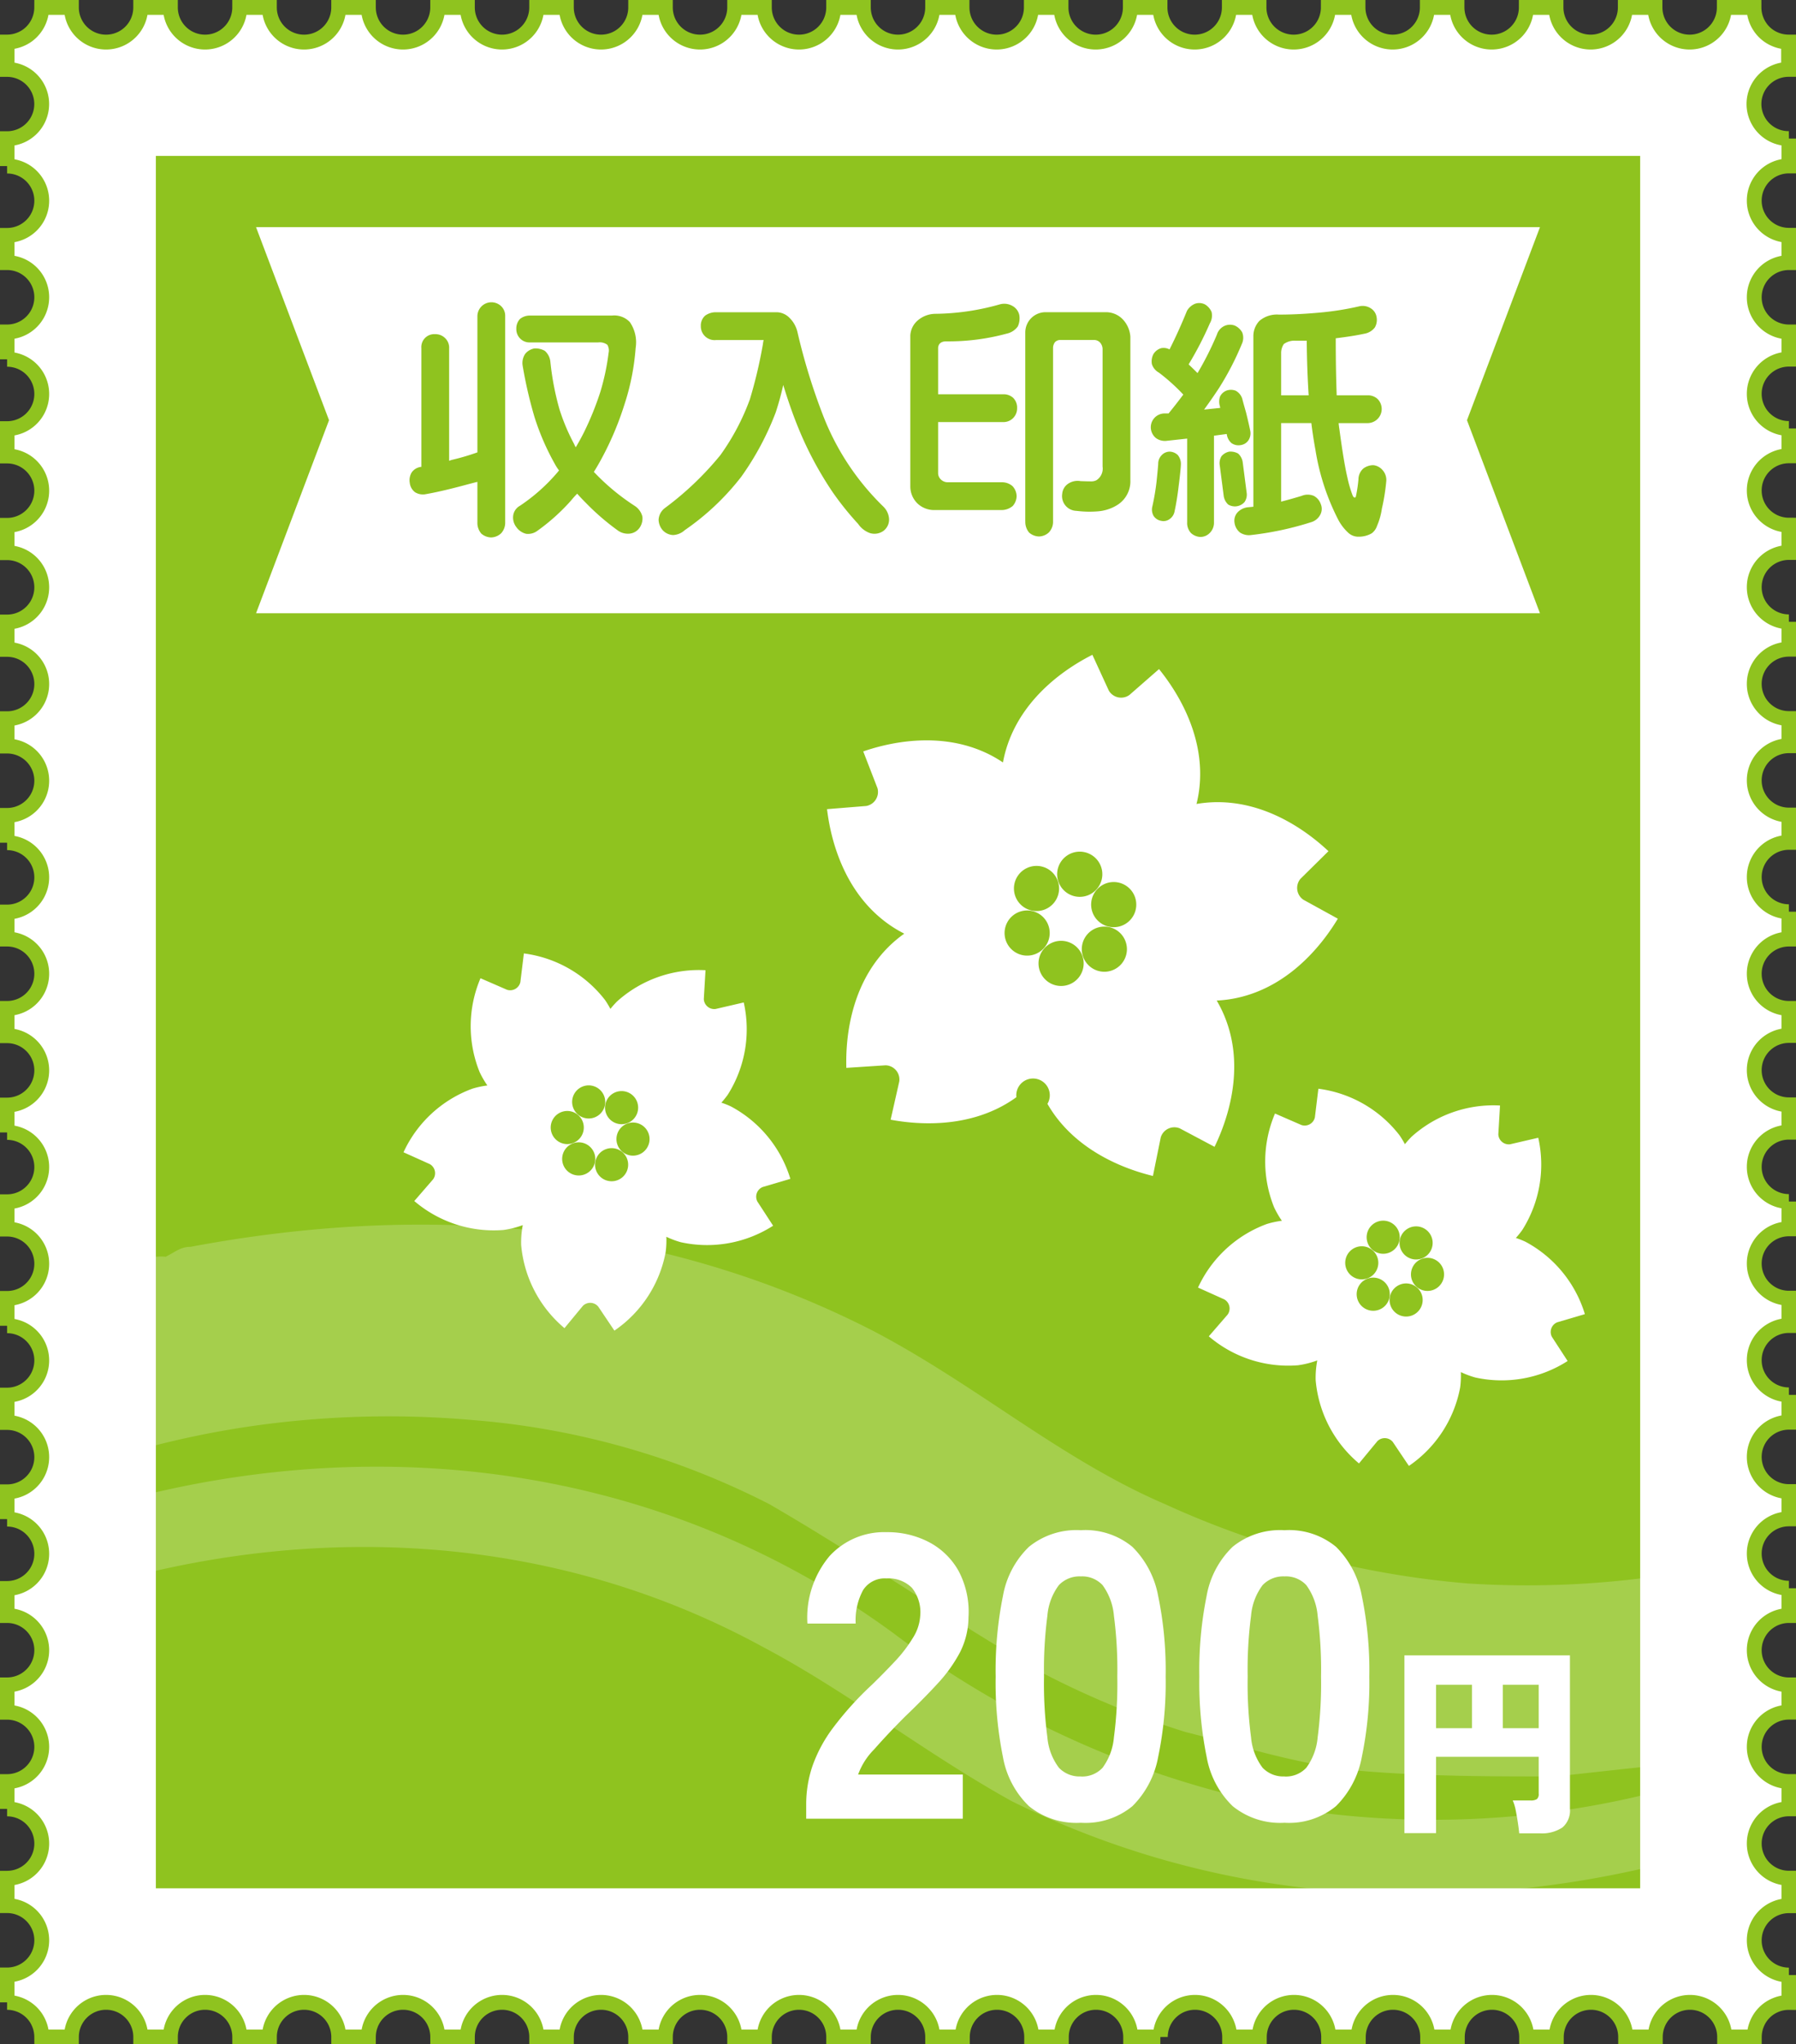
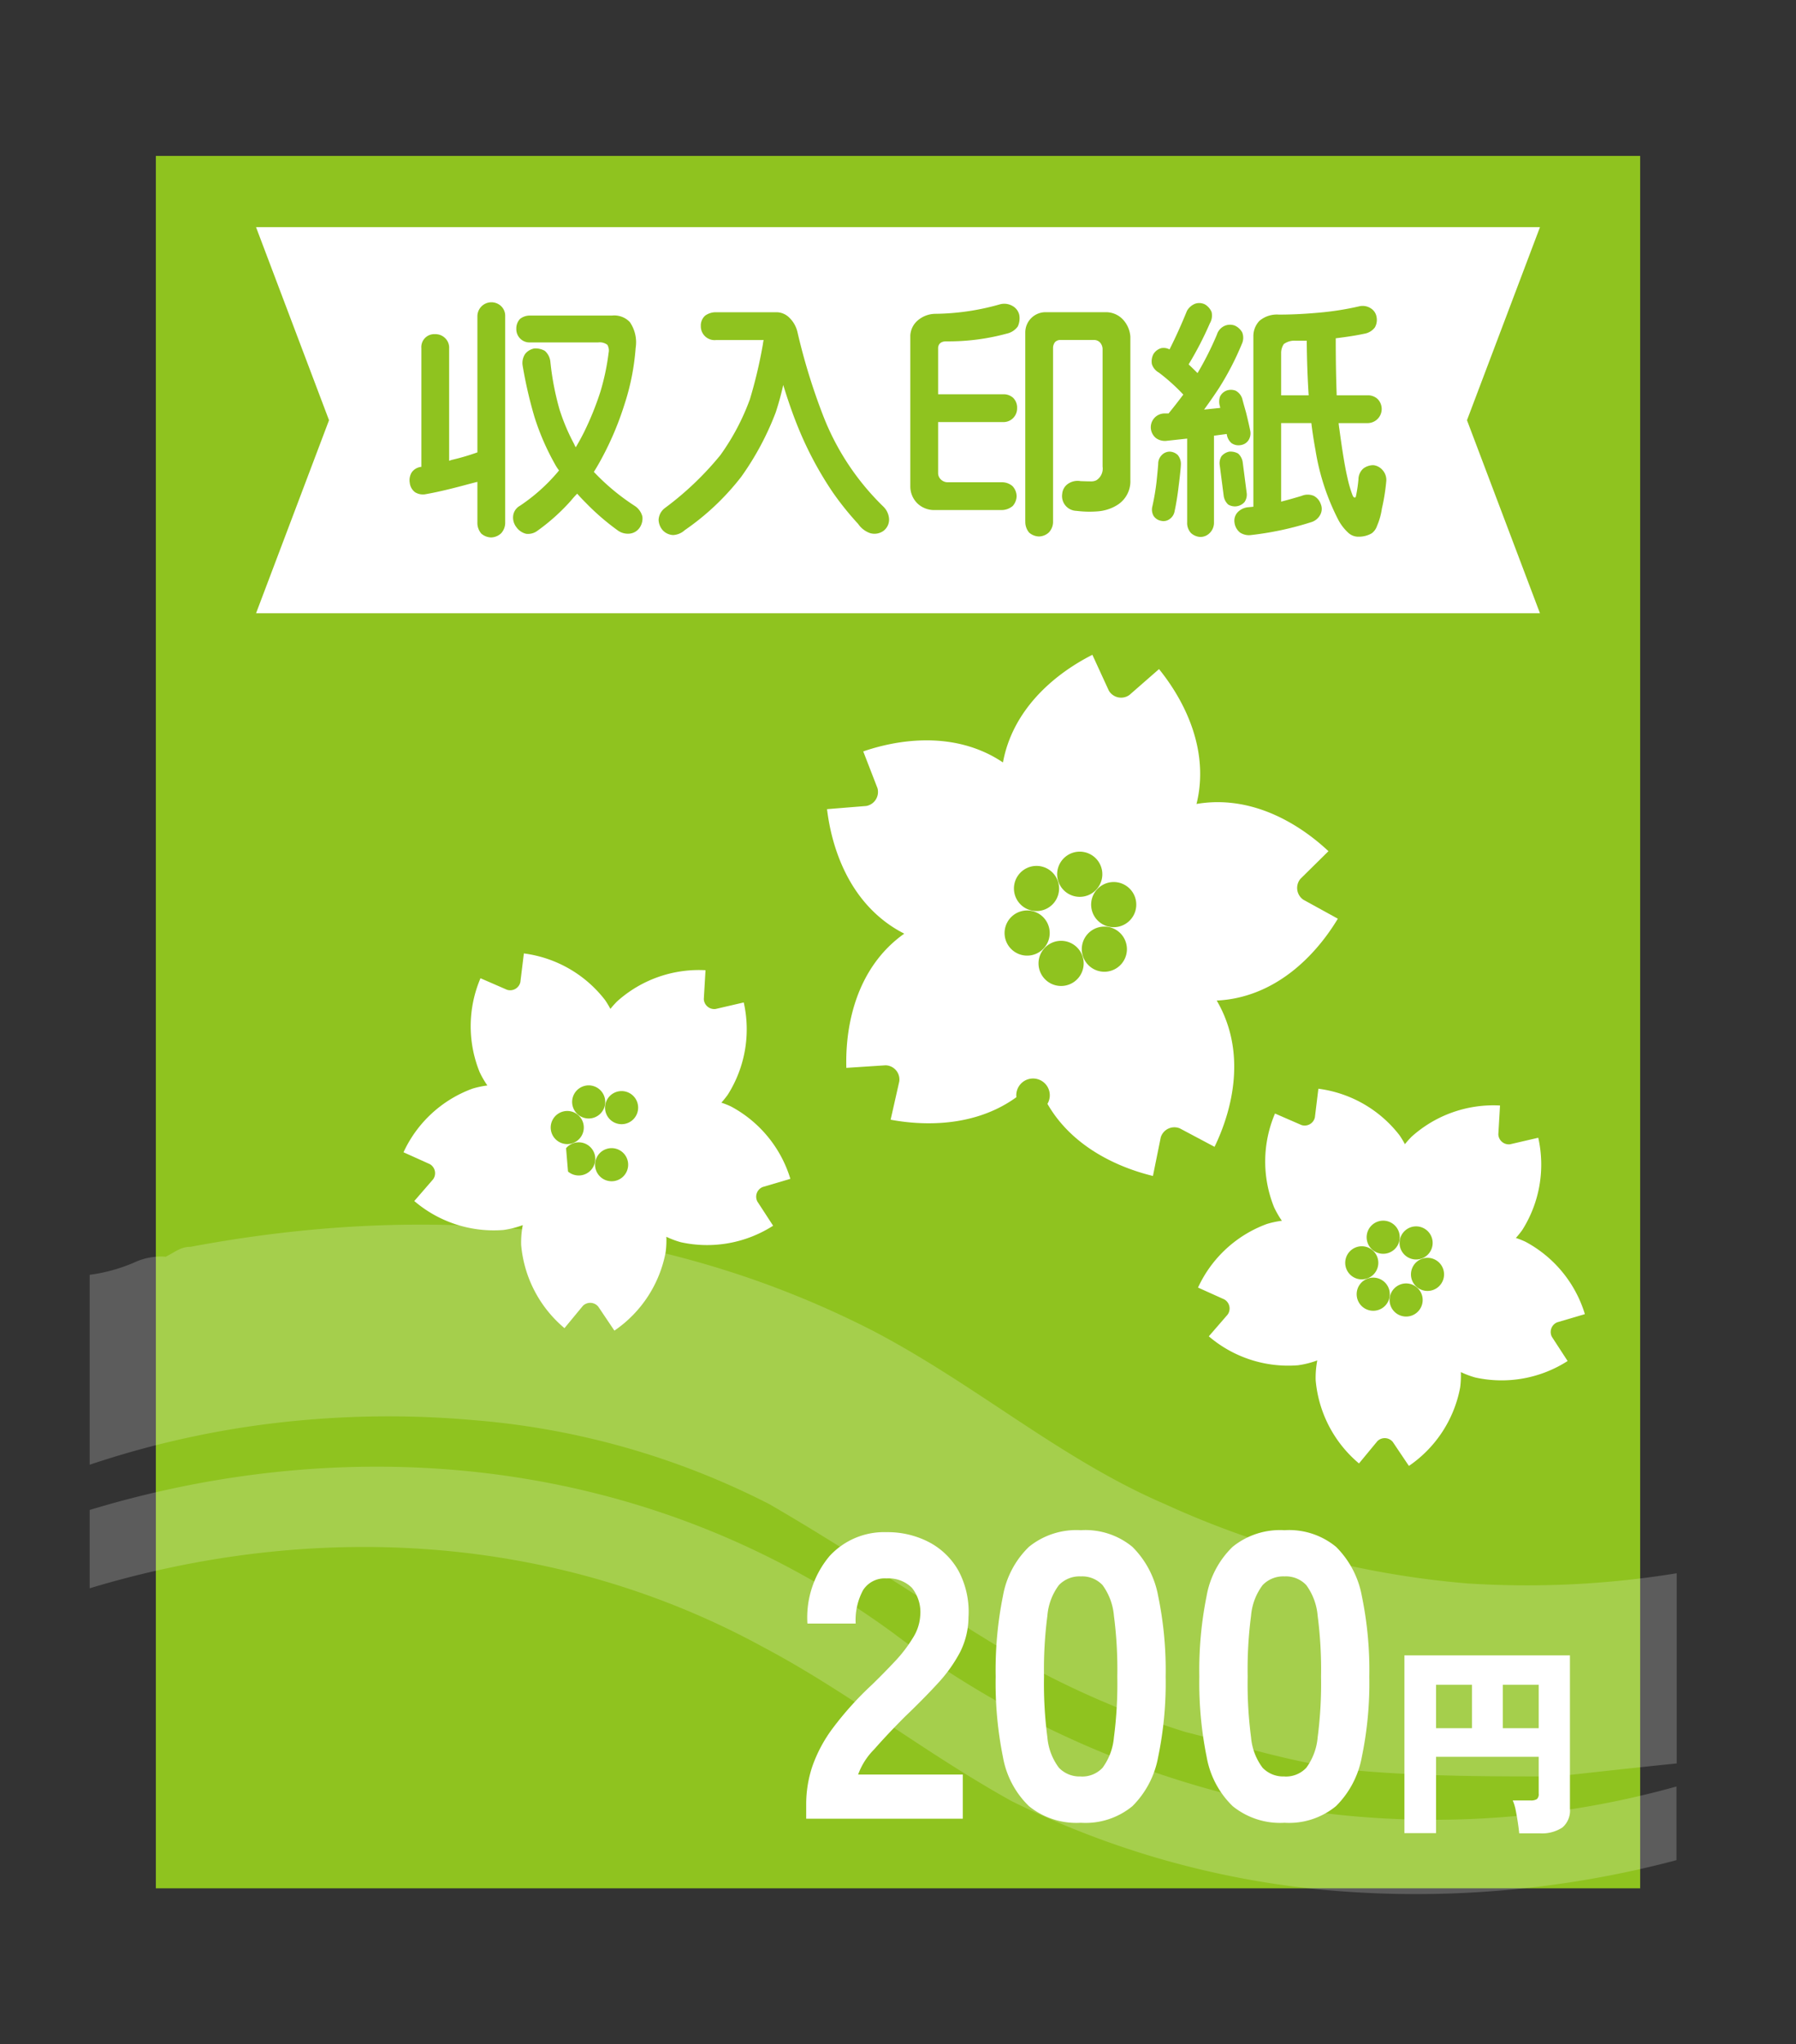
<svg xmlns="http://www.w3.org/2000/svg" width="106.244" height="120.878" viewBox="0 0 106.244 120.878">
  <rect x="0" y="0" width="106.244" height="120.878" fill="#333333" stroke="none" />
  <g id="グループ_3009" data-name="グループ 3009" transform="translate(-1063.909 -2280.561)">
    <g id="グループ_3008" data-name="グループ 3008" transform="translate(-247.719 1948.389)">
-       <path id="パス_4579" data-name="パス 4579" d="M1415.385,338.327a2.05,2.05,0,0,1,2.048-2.052v-1.616a2.007,2.007,0,0,1-.4-.041,1.943,1.943,0,0,1-.383-.117,1.985,1.985,0,0,1-.664-.442,1.845,1.845,0,0,1-.255-.313,1.877,1.877,0,0,1-.187-.351,2.093,2.093,0,0,1-.118-.384,2.063,2.063,0,0,1-.04-.4h-1.756a2.049,2.049,0,0,1-4.1,0h-1.756a2.049,2.049,0,0,1-4.1,0h-1.756a2.049,2.049,0,0,1-4.1,0h-1.756a2.049,2.049,0,0,1-4.1,0h-1.756a2.049,2.049,0,0,1-4.1,0h-1.756a2.049,2.049,0,0,1-4.1,0h-1.756a2.049,2.049,0,0,1-4.1,0h-1.756a2.049,2.049,0,0,1-4.1,0H1366.8a2.048,2.048,0,0,1-4.1,0h-1.756a2.049,2.049,0,0,1-4.1,0h-1.756a2.049,2.049,0,0,1-4.1,0h-1.756a2.049,2.049,0,0,1-4.1,0h-1.756a2.049,2.049,0,0,1-4.1,0h-1.756a2.049,2.049,0,0,1-4.1,0h-1.756a2.049,2.049,0,0,1-4.1,0h-1.756a2.049,2.049,0,0,1-4.1,0h-1.756a2.049,2.049,0,0,1-4.1,0h-1.756a2.063,2.063,0,0,1-.6,1.448,1.993,1.993,0,0,1-.31.255,2.072,2.072,0,0,1-.354.187,2.02,2.02,0,0,1-.384.117,1.993,1.993,0,0,1-.4.041v1.619a2.047,2.047,0,1,1,0,4.094v1.619a2.049,2.049,0,0,1,0,4.1V347.7a2.049,2.049,0,0,1,0,4.1v1.618a2.048,2.048,0,1,1,0,4.1v1.618a2.049,2.049,0,0,1,0,4.1v1.616a2.049,2.049,0,1,1,0,4.1v1.619a2.049,2.049,0,1,1,0,4.1v1.616a2.049,2.049,0,0,1,0,4.1v1.615a2.049,2.049,0,0,1,0,4.1V387.7a2.049,2.049,0,0,1,0,4.1v1.615a2.049,2.049,0,0,1,0,4.1v1.618a2.049,2.049,0,0,1,0,4.1v1.616a2.049,2.049,0,1,1,0,4.1v1.616a2.048,2.048,0,1,1,0,4.1v1.619a2.049,2.049,0,0,1,0,4.1v1.615a2.049,2.049,0,0,1,0,4.1V427.7a2.049,2.049,0,0,1,0,4.1v1.618a2.049,2.049,0,0,1,0,4.1v1.616a2.049,2.049,0,1,1,0,4.1v1.619a2.049,2.049,0,1,1,0,4.1v1.621a2.068,2.068,0,0,1,1.449.6,2.129,2.129,0,0,1,.255.31,2.069,2.069,0,0,1,.187.354,1.9,1.9,0,0,1,.117.384,2.067,2.067,0,0,1,.041.4h1.756a2.049,2.049,0,0,1,4.1,0h1.756a2.049,2.049,0,0,1,4.1,0h1.756a2.049,2.049,0,1,1,4.1,0h1.756a2.049,2.049,0,0,1,4.1,0h1.756a2.049,2.049,0,0,1,4.1,0h1.756a2.049,2.049,0,1,1,4.1,0h1.756a2.049,2.049,0,0,1,4.1,0h1.756a2.049,2.049,0,0,1,4.1,0h1.756a2.048,2.048,0,1,1,4.1,0h1.756a2.049,2.049,0,1,1,4.1,0h1.756a2.049,2.049,0,1,1,4.1,0h1.756a2.049,2.049,0,1,1,4.1,0h1.756a2.049,2.049,0,0,1,4.1,0h1.756a2.049,2.049,0,0,1,4.1,0h1.756a2.049,2.049,0,1,1,4.1,0h1.756a2.049,2.049,0,0,1,4.1,0h1.756a2.049,2.049,0,0,1,4.1,0h1.756a2.066,2.066,0,0,1,.04-.4,1.962,1.962,0,0,1,.118-.384,2,2,0,0,1,.187-.354,1.949,1.949,0,0,1,.255-.31,1.9,1.9,0,0,1,.31-.255,2.061,2.061,0,0,1,.354-.187,1.941,1.941,0,0,1,.383-.117,2.014,2.014,0,0,1,.4-.036v-1.621a2.049,2.049,0,0,1,0-4.1V443.23a2.049,2.049,0,0,1,0-4.1v-1.616a2.049,2.049,0,0,1,0-4.1V431.8a2.049,2.049,0,0,1,0-4.1v-1.615a2.049,2.049,0,0,1,0-4.1v-1.615a2.049,2.049,0,0,1,0-4.1v-1.619a2.048,2.048,0,0,1,0-4.1v-1.616a2.049,2.049,0,0,1,0-4.1v-1.616a2.049,2.049,0,0,1,0-4.1v-1.618a2.049,2.049,0,0,1,0-4.1V391.8a2.049,2.049,0,0,1,0-4.1v-1.618a2.049,2.049,0,0,1,0-4.1v-1.615a2.049,2.049,0,0,1,0-4.1V374.66a2.049,2.049,0,0,1,0-4.1v-1.619a2.049,2.049,0,0,1,0-4.1v-1.616a2.049,2.049,0,0,1,0-4.1v-1.615a2.049,2.049,0,0,1,0-4.1V351.8a2.049,2.049,0,0,1,0-4.1v-1.615a2.049,2.049,0,0,1,0-4.1v-1.619A2.046,2.046,0,0,1,1415.385,338.327Z" fill="#fff" stroke="#8fc31f" stroke-miterlimit="10" stroke-width="0.878" />
      <rect id="長方形_2044" data-name="長方形 2044" width="87.805" height="102.439" transform="translate(1320.848 341.391)" fill="#8fc31f" />
      <g id="グループ_2989" data-name="グループ 2989">
        <path id="内側" d="M1390.769,386.495l-2.04-1.122a.843.843,0,0,1-.172-1.235l1.657-1.635c-.865-.81-3.518-3.087-6.986-2.886a7.441,7.441,0,0,0-.82.094,7.21,7.21,0,0,0,.153-.8c.454-3.443-1.625-6.254-2.37-7.175l-1.752,1.531a.842.842,0,0,1-1.219-.261l-.971-2.115c-1.057.534-4.1,2.248-5.1,5.574a7.335,7.335,0,0,0-.19.792,7.384,7.384,0,0,0-.709-.423c-3.082-1.6-6.436-.615-7.556-.23l.841,2.17a.842.842,0,0,1-.662,1.056l-2.321.188c.141,1.176.71,4.625,3.5,6.7a7.306,7.306,0,0,0,1.069.661,7.362,7.362,0,0,0-.95.8c-2.452,2.459-2.51,5.954-2.477,7.137l2.323-.152a.841.841,0,0,1,.81.947l-.513,2.27c1.164.217,4.627.706,7.44-1.331a.991.991,0,1,1,1.836.393c1.73,3.011,5.09,3.984,6.241,4.264l.462-2.281a.842.842,0,0,1,1.127-.533l2.056,1.092c.515-1.067,1.9-4.278.666-7.526a7.324,7.324,0,0,0-.538-1.123,7.292,7.292,0,0,0,1.236-.165C1388.225,390.423,1390.158,387.51,1390.769,386.495Z" fill="#fff" />
        <g id="真ん中">
          <g id="グループ_2983" data-name="グループ 2983">
            <path id="パス_4580" data-name="パス 4580" d="M1376.808,384.146a1.336,1.336,0,1,1-1.026-1.585A1.335,1.335,0,0,1,1376.808,384.146Z" fill="#8fc31f" />
          </g>
          <g id="グループ_2984" data-name="グループ 2984">
            <path id="パス_4581" data-name="パス 4581" d="M1373.837,383.716a1.335,1.335,0,1,1-1.886.1A1.335,1.335,0,0,1,1373.837,383.716Z" fill="#8fc31f" />
          </g>
          <g id="グループ_2985" data-name="グループ 2985">
            <path id="パス_4582" data-name="パス 4582" d="M1371.979,386.073a1.335,1.335,0,1,1-.86,1.68A1.336,1.336,0,0,1,1371.979,386.073Z" fill="#8fc31f" />
          </g>
          <g id="グループ_2986" data-name="グループ 2986">
            <path id="パス_4583" data-name="パス 4583" d="M1373.093,388.859a1.335,1.335,0,1,1,1.026,1.585A1.335,1.335,0,0,1,1373.093,388.859Z" fill="#8fc31f" />
          </g>
          <g id="グループ_2987" data-name="グループ 2987">
            <path id="パス_4584" data-name="パス 4584" d="M1376.064,389.289a1.335,1.335,0,1,1,1.886-.1A1.333,1.333,0,0,1,1376.064,389.289Z" fill="#8fc31f" />
          </g>
          <g id="グループ_2988" data-name="グループ 2988">
            <path id="パス_4585" data-name="パス 4585" d="M1377.921,386.933a1.335,1.335,0,1,1,.86-1.681A1.336,1.336,0,0,1,1377.921,386.933Z" fill="#8fc31f" />
          </g>
        </g>
      </g>
      <g id="グループ_2996" data-name="グループ 2996">
        <path id="内側-2" data-name="内側" d="M1404.362,412.65l-.931-1.431a.617.617,0,0,1,.316-.858l1.636-.484a7.238,7.238,0,0,0-3.52-4.282,5.16,5.16,0,0,0-.562-.222,5.469,5.469,0,0,0,.376-.466,7.23,7.23,0,0,0,.948-5.459l-1.662.385a.618.618,0,0,1-.7-.591l.1-1.7a7.23,7.23,0,0,0-5.226,1.84,5.469,5.469,0,0,0-.4.447,5.641,5.641,0,0,0-.313-.519,7.239,7.239,0,0,0-4.806-2.761l-.207,1.694a.617.617,0,0,1-.793.454l-1.566-.681a7.23,7.23,0,0,0-.055,5.541,5.427,5.427,0,0,0,.462.8,5.331,5.331,0,0,0-.892.191,7.223,7.223,0,0,0-4.069,3.759l1.555.7a.618.618,0,0,1,.2.893l-1.117,1.29a7.234,7.234,0,0,0,5.271,1.712,5.372,5.372,0,0,0,1.146-.288,5.376,5.376,0,0,0-.095,1.177,7.241,7.241,0,0,0,2.562,4.915l1.087-1.316a.617.617,0,0,1,.913.046l.953,1.417a7.23,7.23,0,0,0,3.032-4.637,5.33,5.33,0,0,0,.041-.912,5.24,5.24,0,0,0,.856.321A7.234,7.234,0,0,0,1404.362,412.65Z" fill="#fff" />
        <g id="真ん中-2" data-name="真ん中">
          <g id="グループ_2990" data-name="グループ 2990">
            <path id="パス_4586" data-name="パス 4586" d="M1396.146,406.3a.979.979,0,1,1-.115-1.38A.979.979,0,0,1,1396.146,406.3Z" fill="#8fc31f" />
          </g>
          <g id="グループ_2991" data-name="グループ 2991">
            <path id="パス_4587" data-name="パス 4587" d="M1394.374,405a.979.979,0,1,1-1.253-.591A.978.978,0,0,1,1394.374,405Z" fill="#8fc31f" />
          </g>
          <g id="グループ_2992" data-name="グループ 2992">
            <path id="パス_4588" data-name="パス 4588" d="M1392.358,405.88a.979.979,0,1,1-1.137.79A.981.981,0,0,1,1392.358,405.88Z" fill="#8fc31f" />
          </g>
          <g id="グループ_2993" data-name="グループ 2993">
            <path id="パス_4589" data-name="パス 4589" d="M1392.114,408.067a.98.98,0,1,1,.116,1.38A.98.98,0,0,1,1392.114,408.067Z" fill="#8fc31f" />
          </g>
          <g id="グループ_2994" data-name="グループ 2994">
            <path id="パス_4590" data-name="パス 4590" d="M1393.887,409.372a.979.979,0,1,1,1.252.591A.979.979,0,0,1,1393.887,409.372Z" fill="#8fc31f" />
          </g>
          <g id="グループ_2995" data-name="グループ 2995">
            <path id="パス_4591" data-name="パス 4591" d="M1395.9,408.491a.979.979,0,1,1,1.137-.789A.98.98,0,0,1,1395.9,408.491Z" fill="#8fc31f" />
          </g>
        </g>
      </g>
      <g id="グループ_3003" data-name="グループ 3003">
        <path id="内側-3" data-name="内側" d="M1357.362,404.65l-.931-1.431a.617.617,0,0,1,.316-.858l1.636-.484a7.238,7.238,0,0,0-3.52-4.282,5.16,5.16,0,0,0-.562-.222,5.469,5.469,0,0,0,.376-.466,7.23,7.23,0,0,0,.948-5.459l-1.662.385a.618.618,0,0,1-.7-.591l.1-1.7a7.23,7.23,0,0,0-5.226,1.84,5.469,5.469,0,0,0-.4.447,5.641,5.641,0,0,0-.313-.519,7.239,7.239,0,0,0-4.806-2.761l-.207,1.694a.617.617,0,0,1-.793.454l-1.566-.681a7.23,7.23,0,0,0-.055,5.541,5.427,5.427,0,0,0,.462.8,5.331,5.331,0,0,0-.892.191,7.223,7.223,0,0,0-4.069,3.759l1.555.7a.618.618,0,0,1,.2.893l-1.117,1.29a7.234,7.234,0,0,0,5.271,1.712,5.372,5.372,0,0,0,1.146-.288,5.376,5.376,0,0,0-.095,1.177,7.241,7.241,0,0,0,2.562,4.915l1.087-1.316a.617.617,0,0,1,.913.046l.953,1.417a7.23,7.23,0,0,0,3.032-4.637,5.33,5.33,0,0,0,.041-.912,5.24,5.24,0,0,0,.856.321A7.234,7.234,0,0,0,1357.362,404.65Z" fill="#fff" />
        <g id="真ん中-3" data-name="真ん中">
          <g id="グループ_2997" data-name="グループ 2997">
            <path id="パス_4592" data-name="パス 4592" d="M1349.146,398.3a.979.979,0,1,1-.115-1.38A.979.979,0,0,1,1349.146,398.3Z" fill="#8fc31f" />
          </g>
          <g id="グループ_2998" data-name="グループ 2998">
            <path id="パス_4593" data-name="パス 4593" d="M1347.374,397a.979.979,0,1,1-1.253-.591A.978.978,0,0,1,1347.374,397Z" fill="#8fc31f" />
          </g>
          <g id="グループ_2999" data-name="グループ 2999">
            <path id="パス_4594" data-name="パス 4594" d="M1345.358,397.88a.979.979,0,1,1-1.137.79A.981.981,0,0,1,1345.358,397.88Z" fill="#8fc31f" />
          </g>
          <g id="グループ_3000" data-name="グループ 3000">
-             <path id="パス_4595" data-name="パス 4595" d="M1345.114,400.067a.98.98,0,1,1,.116,1.38A.98.98,0,0,1,1345.114,400.067Z" fill="#8fc31f" />
+             <path id="パス_4595" data-name="パス 4595" d="M1345.114,400.067a.98.98,0,1,1,.116,1.38Z" fill="#8fc31f" />
          </g>
          <g id="グループ_3001" data-name="グループ 3001">
            <path id="パス_4596" data-name="パス 4596" d="M1346.887,401.372a.979.979,0,1,1,1.252.591A.979.979,0,0,1,1346.887,401.372Z" fill="#8fc31f" />
          </g>
          <g id="グループ_3002" data-name="グループ 3002">
-             <path id="パス_4597" data-name="パス 4597" d="M1348.9,400.491a.979.979,0,1,1,1.137-.789A.98.98,0,0,1,1348.9,400.491Z" fill="#8fc31f" />
-           </g>
+             </g>
        </g>
      </g>
      <g id="グループ_3006" data-name="グループ 3006">
        <g id="グループ_3004" data-name="グループ 3004">
          <path id="パス_4598" data-name="パス 4598" d="M1402.726,368.435h-75.951l4.317-11.415-4.317-11.415h75.951l-4.317,11.415Z" fill="#fff" />
        </g>
        <g id="グループ_3005" data-name="グループ 3005">
          <path id="パス_4599" data-name="パス 4599" d="M1336.554,359.778v-7.017a.764.764,0,0,1,.814-.829.8.8,0,0,1,.572.215.778.778,0,0,1,.257.614v6.66a1.343,1.343,0,0,1,.229-.072,13.493,13.493,0,0,0,1.443-.428v-8.046a.83.83,0,0,1,1.387-.615.785.785,0,0,1,.257.615v12.176a.917.917,0,0,1-.243.657.893.893,0,0,1-.586.243.916.916,0,0,1-.586-.228.978.978,0,0,1-.229-.672v-2.387c-.228.057-.466.12-.714.186q-1.43.385-2.344.543a.882.882,0,0,1-.629-.114.8.8,0,0,1-.314-.558.888.888,0,0,1,.114-.614.785.785,0,0,1,.558-.329Zm6.417-8.946h4.859a1.265,1.265,0,0,1,1.057.386,2.109,2.109,0,0,1,.343,1.529,13.99,13.99,0,0,1-.672,3.373,18.134,18.134,0,0,1-1.329,3.144q-.214.4-.471.814l.057.057a13.148,13.148,0,0,0,2.372,1.958,1.063,1.063,0,0,1,.443.629.967.967,0,0,1-.157.643.817.817,0,0,1-.572.358,1.015,1.015,0,0,1-.728-.186,14.263,14.263,0,0,1-1.915-1.658q-.258-.256-.486-.515a5.541,5.541,0,0,0-.372.415,11.959,11.959,0,0,1-1.972,1.772.929.929,0,0,1-.672.186,1,1,0,0,1-.586-.4.924.924,0,0,1-.185-.672.787.787,0,0,1,.4-.586,10.754,10.754,0,0,0,2.229-1.986.887.887,0,0,1,.086-.1,2.9,2.9,0,0,1-.257-.4,14.64,14.64,0,0,1-1.2-2.772,25.824,25.824,0,0,1-.7-3.044.97.97,0,0,1,.157-.686.907.907,0,0,1,.543-.315,1.123,1.123,0,0,1,.615.143.985.985,0,0,1,.328.644,16.257,16.257,0,0,0,.543,2.829,12.065,12.065,0,0,0,.858,2.029,1.856,1.856,0,0,0,.1.2q.257-.429.486-.886a17.639,17.639,0,0,0,.972-2.4,13.928,13.928,0,0,0,.486-2.3.672.672,0,0,0-.072-.472.744.744,0,0,0-.543-.143h-4.044a.767.767,0,0,1-.586-.243.783.783,0,0,1-.215-.557.824.824,0,0,1,.215-.586A.923.923,0,0,1,1342.971,350.832Z" fill="#8fc31f" />
          <path id="パス_4600" data-name="パス 4600" d="M1358.805,351.818a36.291,36.291,0,0,0,1.5,4.888,15.1,15.1,0,0,0,3.587,5.43,1.12,1.12,0,0,1,.329.715.837.837,0,0,1-.315.7.909.909,0,0,1-.814.143,1.424,1.424,0,0,1-.7-.543,17.563,17.563,0,0,1-1.514-1.886,20.816,20.816,0,0,1-1.987-3.7q-.486-1.171-.929-2.629-.186.828-.443,1.614a16.763,16.763,0,0,1-2.043,3.816,14.9,14.9,0,0,1-3.345,3.158,1.092,1.092,0,0,1-.686.286.892.892,0,0,1-.614-.286.987.987,0,0,1-.243-.614.934.934,0,0,1,.357-.686,18.178,18.178,0,0,0,3.3-3.144,13.7,13.7,0,0,0,1.744-3.3,27.535,27.535,0,0,0,.772-3.273,1.264,1.264,0,0,1,.043-.229H1354a.815.815,0,0,1-.914-.829.778.778,0,0,1,.257-.614,1.075,1.075,0,0,1,.657-.2h3.6a1.089,1.089,0,0,1,.714.314A1.728,1.728,0,0,1,1358.805,351.818Z" fill="#8fc31f" />
          <path id="パス_4601" data-name="パス 4601" d="M1365.479,360.95V352a1.253,1.253,0,0,1,.429-.872,1.621,1.621,0,0,1,1.086-.4,14.439,14.439,0,0,0,3.773-.557.974.974,0,0,1,.743.085.81.81,0,0,1,.415.543,1.153,1.153,0,0,1-.086.672,1.084,1.084,0,0,1-.658.429,13.112,13.112,0,0,1-3.572.457q-.444,0-.486.372v2.758h3.858a.822.822,0,0,1,.586.214.811.811,0,0,1,.229.6.82.82,0,0,1-.229.586.805.805,0,0,1-.586.243h-3.858v2.987a.523.523,0,0,0,.157.4.579.579,0,0,0,.4.172h3.187a.952.952,0,0,1,.657.228.9.9,0,0,1,.243.586.91.91,0,0,1-.228.586,1.026,1.026,0,0,1-.672.243h-4.016a1.433,1.433,0,0,1-.929-.371A1.4,1.4,0,0,1,1365.479,360.95Zm6.8,2.044V351.818a1.2,1.2,0,0,1,1.186-1.186h3.587a1.377,1.377,0,0,1,.986.414,1.657,1.657,0,0,1,.457,1.029v8.475a1.65,1.65,0,0,1-.8,1.5,2.531,2.531,0,0,1-1.129.358,6.1,6.1,0,0,1-1.257-.029.874.874,0,0,1-.844-1.015.789.789,0,0,1,.344-.585,1.008,1.008,0,0,1,.742-.158q.4.015.629.015a.638.638,0,0,0,.315-.072.816.816,0,0,0,.357-.8V352.79a.6.6,0,0,0-.157-.372.485.485,0,0,0-.357-.143h-1.987a.425.425,0,0,0-.314.129.574.574,0,0,0-.115.314v10.276a.918.918,0,0,1-.243.657.891.891,0,0,1-.586.243.915.915,0,0,1-.585-.229A.969.969,0,0,1,1372.282,362.994Z" fill="#8fc31f" />
          <path id="パス_4602" data-name="パス 4602" d="M1385.087,352.518a16.978,16.978,0,0,1-1.33,2.573q-.4.613-.9,1.3l.958-.1a.223.223,0,0,1-.015-.071.933.933,0,0,1,0-.6.714.714,0,0,1,.4-.358.778.778,0,0,1,.528.014.815.815,0,0,1,.386.472c.038.153.115.429.229.829q.142.572.243,1.058a.76.76,0,0,1-.114.585.663.663,0,0,1-.458.272.719.719,0,0,1-.529-.114.823.823,0,0,1-.285-.529l-.015-.014-.743.1v5.116a.851.851,0,0,1-.243.629.78.78,0,0,1-.557.243.885.885,0,0,1-.558-.229.871.871,0,0,1-.228-.643v-4.945l-1.186.129a.906.906,0,0,1-.658-.157.84.84,0,0,1-.3-.529.817.817,0,0,1,.772-.929h.271q.4-.486.872-1.115a11.36,11.36,0,0,0-1.443-1.3.886.886,0,0,1-.415-.5.938.938,0,0,1,.086-.586.808.808,0,0,1,.457-.358.736.736,0,0,1,.5.072q.53-1.044,1.029-2.273a.959.959,0,0,1,.486-.428.745.745,0,0,1,.586.043.957.957,0,0,1,.386.443.908.908,0,0,1-.1.671,20.209,20.209,0,0,1-1.257,2.43q.228.215.528.514a18.765,18.765,0,0,0,1.144-2.272.837.837,0,0,1,.443-.515.81.81,0,0,1,.6-.028.929.929,0,0,1,.457.414A.868.868,0,0,1,1385.087,352.518Zm-5.045,8.161q.086-.829.1-1.072a.73.73,0,0,1,.214-.529.655.655,0,0,1,.472-.2.724.724,0,0,1,.471.2.82.82,0,0,1,.186.557q-.014.344-.128,1.244-.1.857-.243,1.514a.713.713,0,0,1-.315.486.612.612,0,0,1-.5.086.669.669,0,0,1-.429-.286.754.754,0,0,1-.071-.571A13.963,13.963,0,0,0,1380.042,360.679Zm4.83-1.687a.858.858,0,0,1,.272.529l.229,1.772a.765.765,0,0,1-.129.572.765.765,0,0,1-.958.143.857.857,0,0,1-.271-.529l-.229-1.772a.8.8,0,0,1,.1-.558.81.81,0,0,1,.458-.271A.927.927,0,0,1,1384.872,358.992Zm.9,3.144V352.061a1.31,1.31,0,0,1,.357-.915,1.6,1.6,0,0,1,1.158-.371q1.156,0,2.515-.129a17.276,17.276,0,0,0,2.215-.357.882.882,0,0,1,.7.114.737.737,0,0,1,.343.515.9.9,0,0,1-.1.614.978.978,0,0,1-.615.372q-.657.143-1.7.271,0,1.9.057,3.373h1.829a.826.826,0,0,1,.586.214.836.836,0,0,1-.586,1.429h-1.715c.01.115.024.229.043.344q.258,1.942.472,2.858a7.205,7.205,0,0,0,.3,1.043c.038.1.081.148.129.157s.066-.024.085-.1a8.683,8.683,0,0,0,.143-.972.868.868,0,0,1,.286-.643.993.993,0,0,1,.6-.2.845.845,0,0,1,.572.329.865.865,0,0,1,.186.643,12.109,12.109,0,0,1-.258,1.6,3.952,3.952,0,0,1-.285,1.014.9.9,0,0,1-.315.443,1.5,1.5,0,0,1-.757.2.869.869,0,0,1-.643-.243,2.86,2.86,0,0,1-.572-.743,13.7,13.7,0,0,1-1.357-4.144q-.144-.773-.243-1.587h-1.787v4.645q.657-.171,1.215-.343a.927.927,0,0,1,.714,0,.86.86,0,0,1,.415.486.728.728,0,0,1-.029.629.893.893,0,0,1-.543.443,18.5,18.5,0,0,1-3.53.757.965.965,0,0,1-.671-.143.888.888,0,0,1-.329-.586.731.731,0,0,1,.171-.6.982.982,0,0,1,.658-.314Zm1.643-6.588h1.629q-.1-1.543-.114-3.23h-.672a1.054,1.054,0,0,0-.686.2.942.942,0,0,0-.157.543Z" fill="#8fc31f" />
        </g>
      </g>
      <g id="グループ_3007" data-name="グループ 3007" opacity="0.2">
        <path id="パス_4603" data-name="パス 4603" d="M1389.043,439.264a55.722,55.722,0,0,1-24.585-10.536c-14.279-10.443-31.814-12.033-47.526-7.271v4.632c13.066-3.943,27.4-3.349,39.916,3.517,4.975,2.634,9.366,6.146,14.634,9.073a52.759,52.759,0,0,0,18.732,5.268,60.207,60.207,0,0,0,20.488-1.756l.1-.028v-4.355A53.409,53.409,0,0,1,1389.043,439.264Z" fill="#fff" />
        <path id="パス_4604" data-name="パス 4604" d="M1398.409,425.8a53.705,53.705,0,0,1-17.854-4.683c-6.146-2.634-11.122-7.024-17.268-10.244-12.585-6.439-26.341-7.61-40.39-4.975-.586,0-.878.292-1.464.585a3.71,3.71,0,0,0-1.756.293,9.768,9.768,0,0,1-2.745.776v11.231a54.707,54.707,0,0,1,12.7-2.642,56.641,56.641,0,0,1,9.952,0,46.5,46.5,0,0,1,17.561,4.976c5.561,3.22,10.536,6.732,16.1,9.951a52.124,52.124,0,0,0,8.488,3.513c3.512.878,7.024,2.048,10.829,2.341s7.317.293,11.122.293c2.307-.257,4.626-.513,7.13-.769V425.2A55.014,55.014,0,0,1,1398.409,425.8Z" fill="#fff" />
      </g>
      <path id="パス_6414" data-name="パス 6414" d="M.6,0V-.864a7.048,7.048,0,0,1,.36-2.22A8.4,8.4,0,0,1,2.172-5.352,19.208,19.208,0,0,1,4.488-7.92q.72-.7,1.368-1.392a8.243,8.243,0,0,0,1.056-1.38,2.749,2.749,0,0,0,.432-1.284,2.311,2.311,0,0,0-.492-1.68,1.954,1.954,0,0,0-1.5-.552,1.514,1.514,0,0,0-1.392.7,3.741,3.741,0,0,0-.432,1.968H.672A5.654,5.654,0,0,1,1.98-15.528a4.383,4.383,0,0,1,3.372-1.416,5.3,5.3,0,0,1,2.508.588,4.277,4.277,0,0,1,1.752,1.7A5.16,5.16,0,0,1,10.2-11.9a4.631,4.631,0,0,1-.516,2.088A8.726,8.726,0,0,1,8.364-7.98q-.828.9-1.908,1.932Q5.424-5.016,4.62-4.1a4.053,4.053,0,0,0-.948,1.488H9.864V0ZM16.848.24a4.457,4.457,0,0,1-3.072-.984,5.329,5.329,0,0,1-1.536-2.9A22.081,22.081,0,0,1,11.808-8.4a22.218,22.218,0,0,1,.432-4.776,5.329,5.329,0,0,1,1.536-2.9,4.457,4.457,0,0,1,3.072-.984,4.365,4.365,0,0,1,3.048.984,5.479,5.479,0,0,1,1.524,2.9A21.637,21.637,0,0,1,21.864-8.4a21.5,21.5,0,0,1-.444,4.752A5.479,5.479,0,0,1,19.9-.744,4.365,4.365,0,0,1,16.848.24Zm0-2.736a1.646,1.646,0,0,0,1.284-.516,3.55,3.55,0,0,0,.672-1.8,24.238,24.238,0,0,0,.2-3.588,24.5,24.5,0,0,0-.2-3.6,3.57,3.57,0,0,0-.672-1.812,1.646,1.646,0,0,0-1.284-.516,1.684,1.684,0,0,0-1.3.516A3.491,3.491,0,0,0,14.868-12a24.5,24.5,0,0,0-.2,3.6,24.238,24.238,0,0,0,.2,3.588,3.472,3.472,0,0,0,.684,1.8A1.684,1.684,0,0,0,16.848-2.5ZM28.9.24a4.457,4.457,0,0,1-3.072-.984,5.329,5.329,0,0,1-1.536-2.9A22.081,22.081,0,0,1,23.856-8.4a22.218,22.218,0,0,1,.432-4.776,5.329,5.329,0,0,1,1.536-2.9,4.457,4.457,0,0,1,3.072-.984,4.365,4.365,0,0,1,3.048.984,5.479,5.479,0,0,1,1.524,2.9A21.636,21.636,0,0,1,33.912-8.4a21.5,21.5,0,0,1-.444,4.752,5.479,5.479,0,0,1-1.524,2.9A4.365,4.365,0,0,1,28.9.24Zm0-2.736a1.646,1.646,0,0,0,1.284-.516,3.55,3.55,0,0,0,.672-1.8,24.238,24.238,0,0,0,.2-3.588,24.5,24.5,0,0,0-.2-3.6,3.57,3.57,0,0,0-.672-1.812,1.646,1.646,0,0,0-1.284-.516,1.684,1.684,0,0,0-1.3.516A3.491,3.491,0,0,0,26.916-12a24.5,24.5,0,0,0-.2,3.6,24.238,24.238,0,0,0,.2,3.588,3.472,3.472,0,0,0,.684,1.8A1.684,1.684,0,0,0,28.9-2.5ZM42.78.864Q42.756.612,42.7.234T42.57-.51a2.718,2.718,0,0,0-.174-.57h1.056a.66.66,0,0,0,.372-.078.392.392,0,0,0,.108-.33V-3.66H37.86V.852H35.988V-9.66H45.78V-.588a1.305,1.305,0,0,1-.45,1.11,2.192,2.192,0,0,1-1.338.342ZM37.86-5.352h2.124V-7.92H37.86Zm3.948,0h2.124V-7.92H41.808Z" transform="translate(1358.719 439.714)" fill="#fff" />
    </g>
  </g>
</svg>